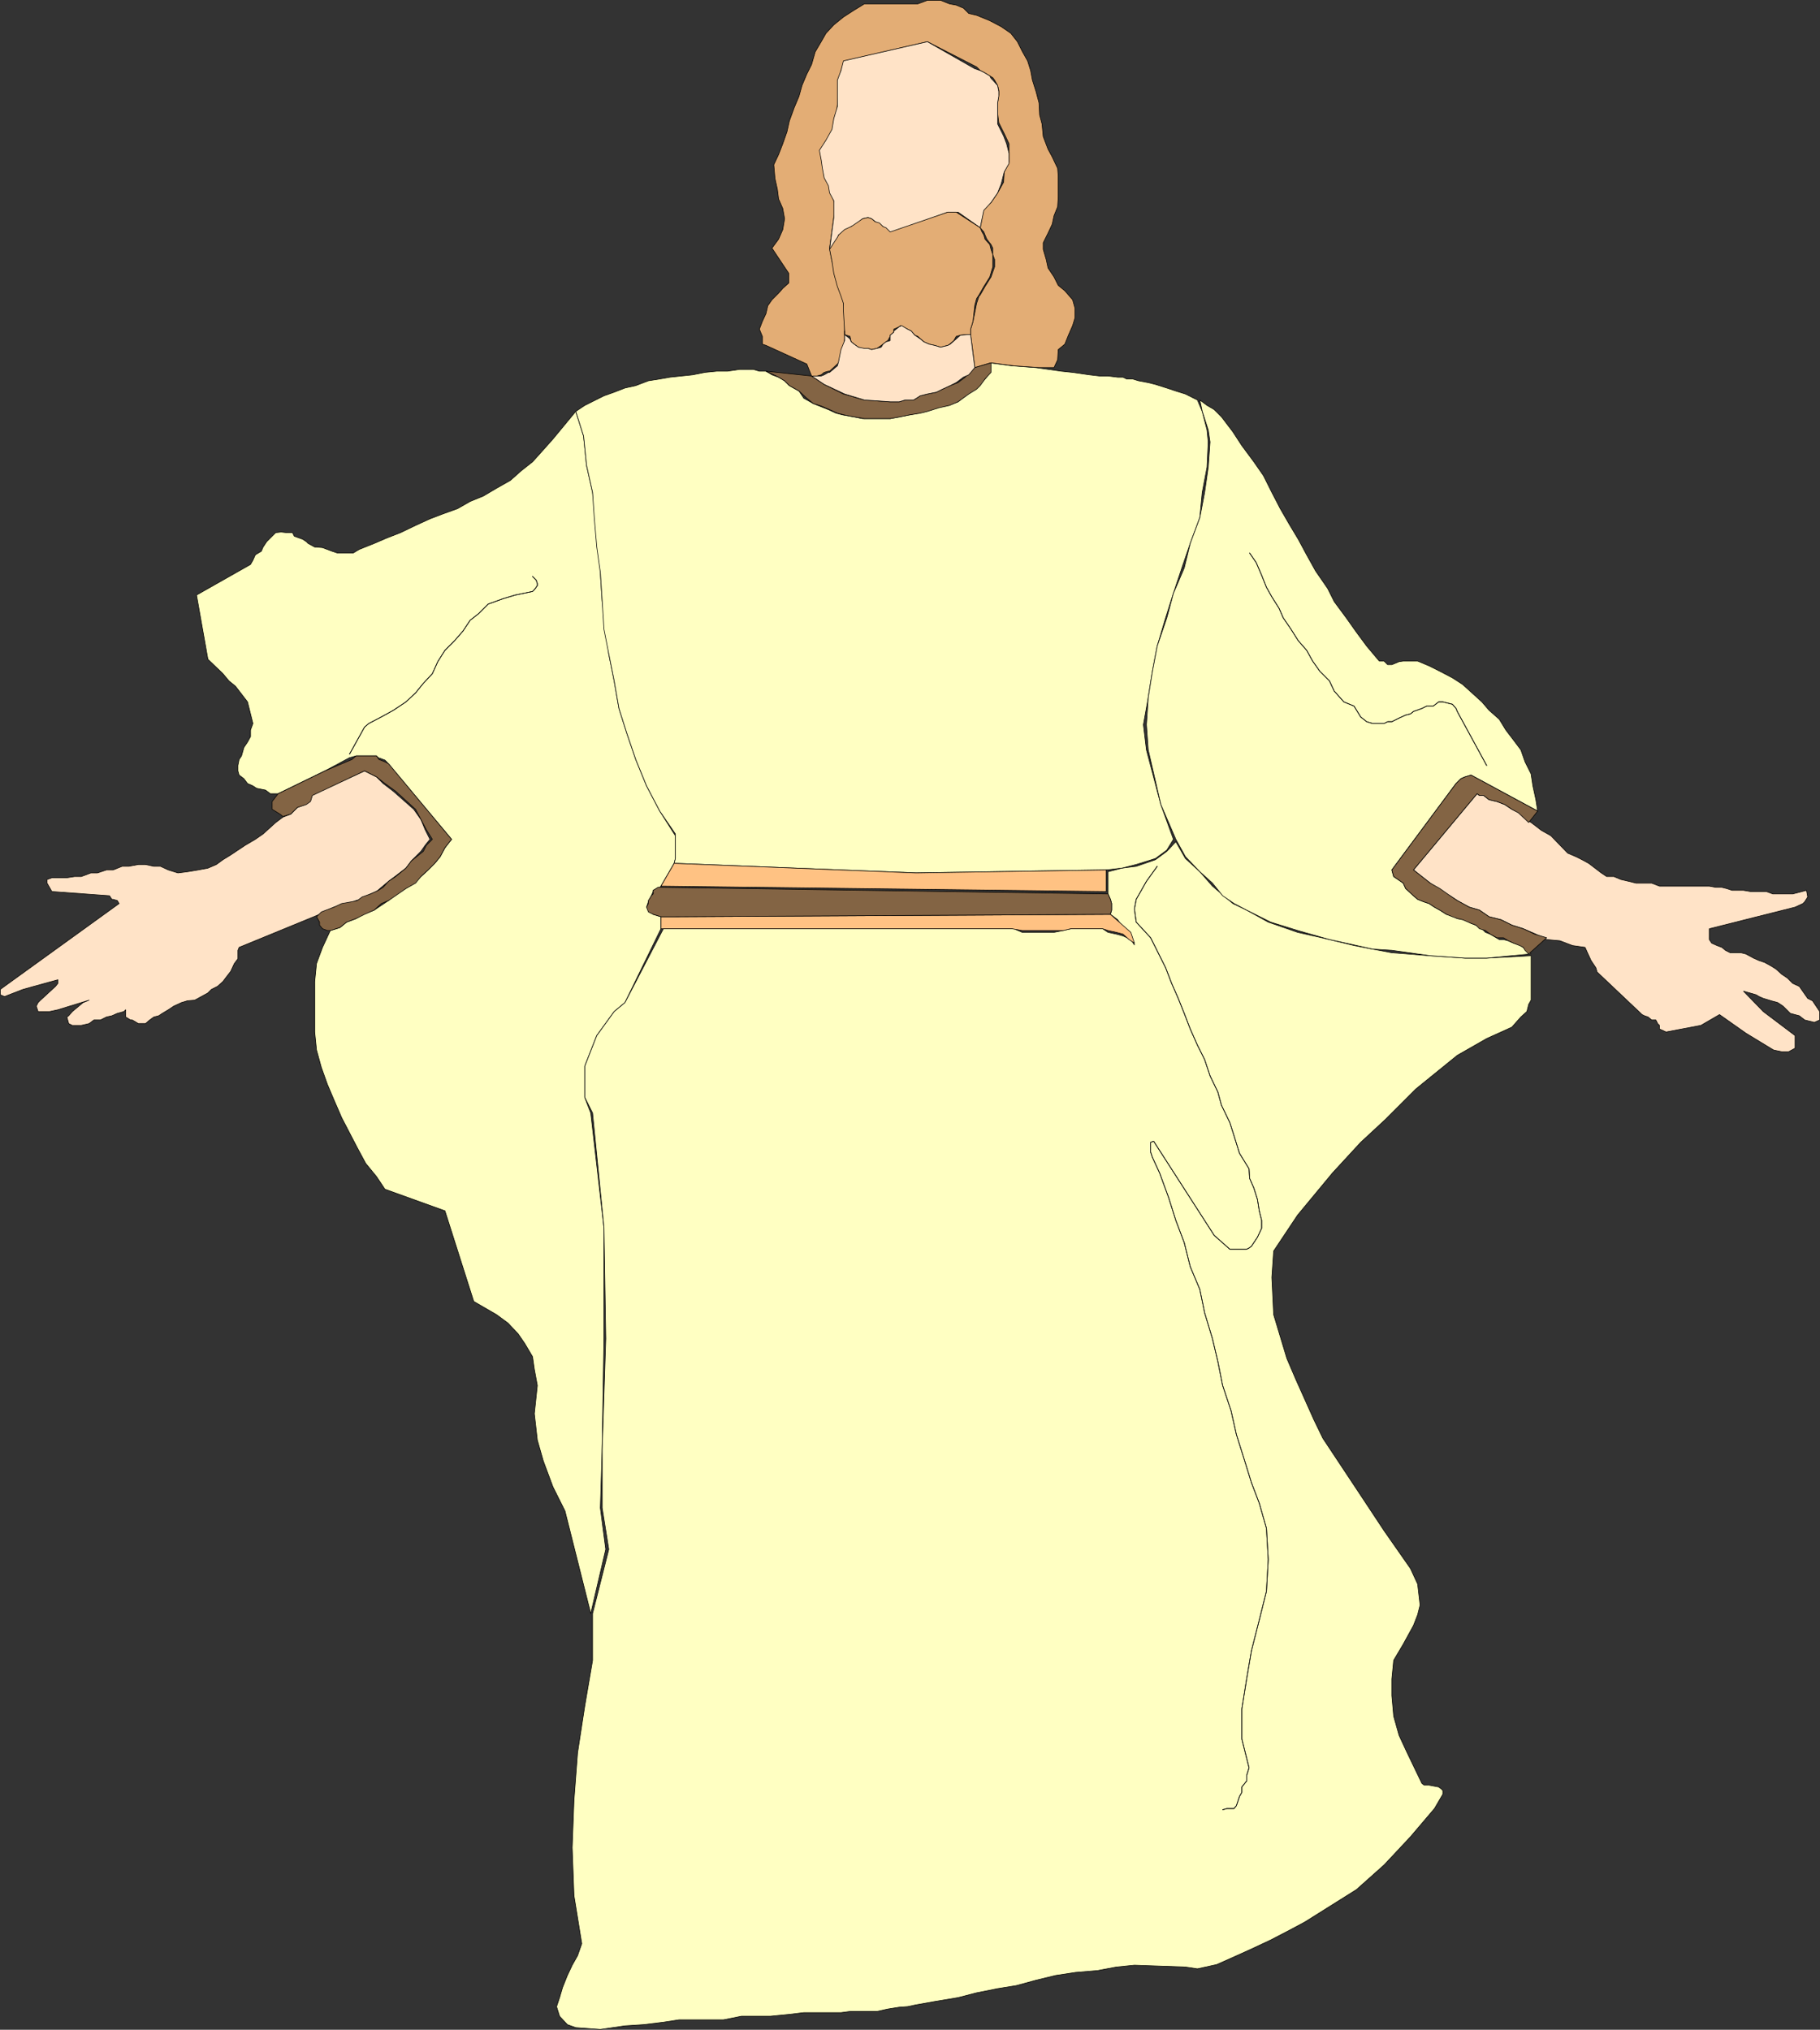
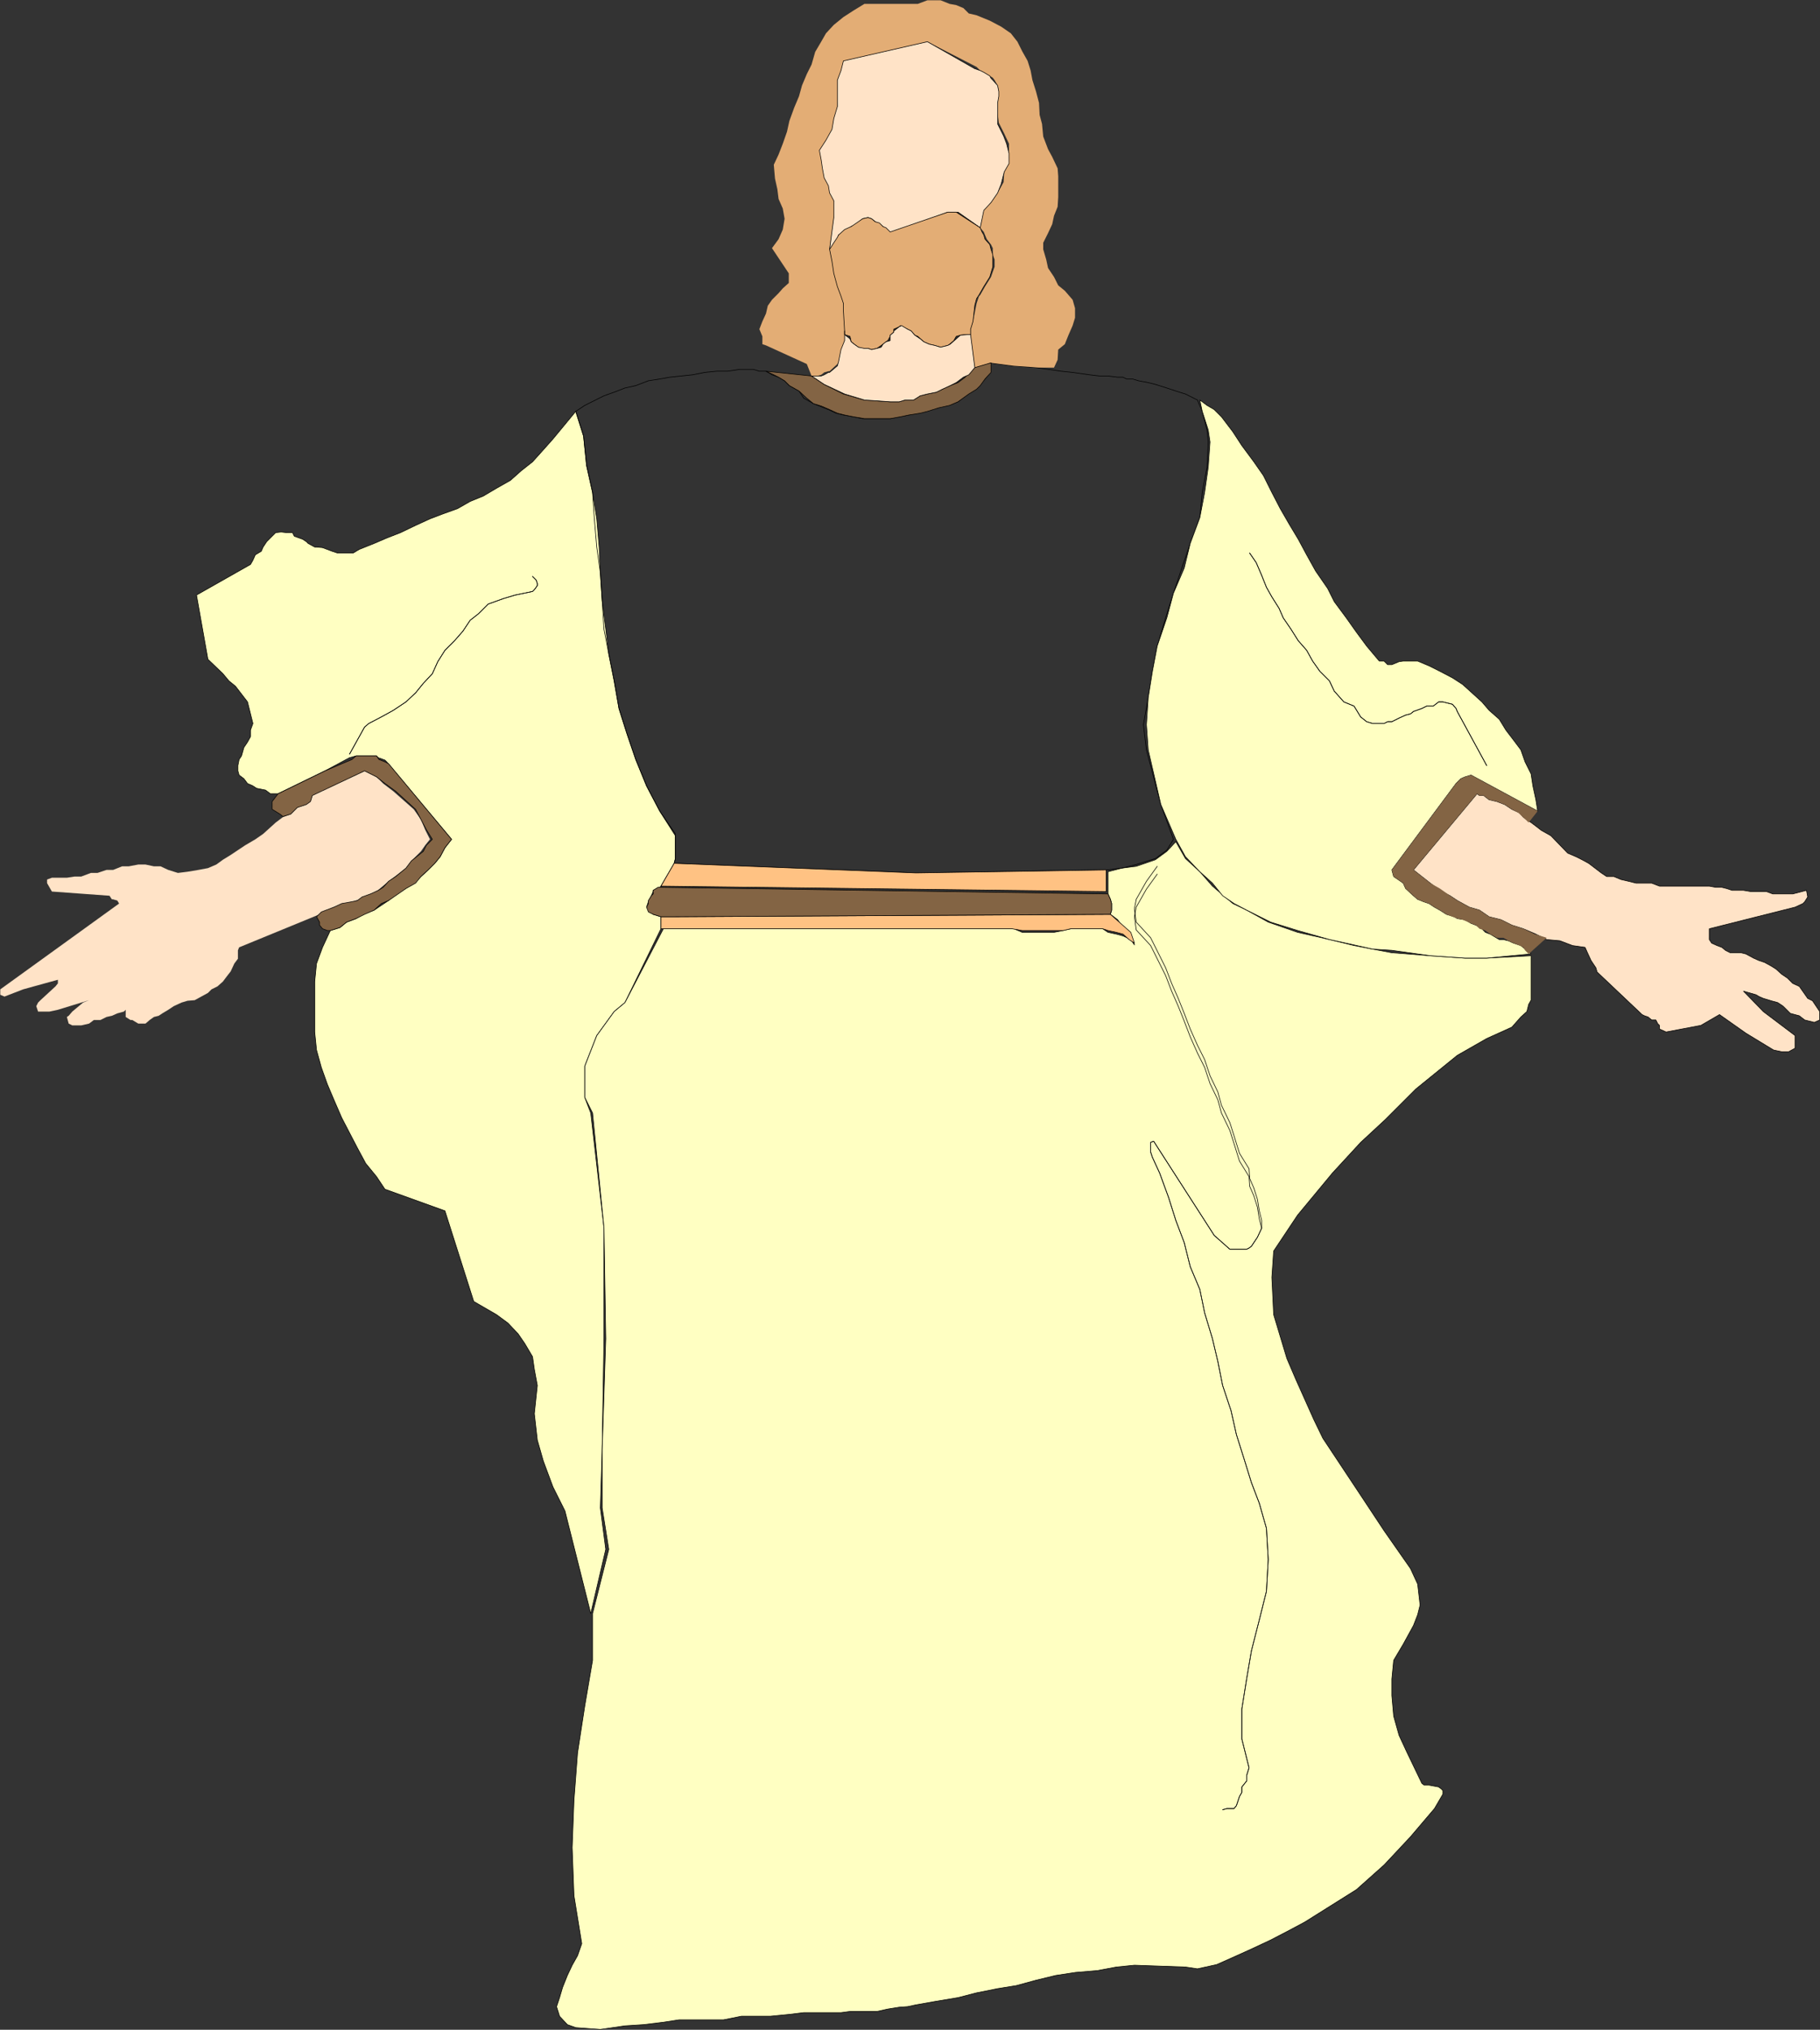
<svg xmlns="http://www.w3.org/2000/svg" xmlns:ns1="http://sodipodi.sourceforge.net/DTD/sodipodi-0.dtd" xmlns:ns2="http://www.inkscape.org/namespaces/inkscape" version="1.0" width="129.681mm" height="144.602mm" id="svg38" ns1:docname="Jesus 06.wmf">
  <rect width="100%" height="100%" fill="#333333" stroke="none" />
  <ns1:namedview id="namedview38" pagecolor="#ffffff" bordercolor="#000000" borderopacity="0.25" ns2:showpageshadow="2" ns2:pageopacity="0.0" ns2:pagecheckerboard="0" ns2:deskcolor="#d1d1d1" ns2:document-units="mm" />
  <defs id="defs1">
    <pattern id="WMFhbasepattern" patternUnits="userSpaceOnUse" width="6" height="6" x="0" y="0" />
  </defs>
  <path style="fill:#ffffc2;fill-opacity:1;fill-rule:evenodd;stroke:none" d="m 181.557,232.46 0.323,-1.293 v -6.141 l -4.202,-6.626 -3.555,-6.787 -2.909,-7.11 -2.424,-7.11 -2.101,-6.626 -1.293,-7.434 -1.454,-7.272 -0.808,-6.626 -0.97,-7.757 -0.485,-7.434 -0.323,-6.949 -0.646,-7.595 -1.131,-7.11 -1.616,-7.272 -0.808,-7.918 -2.101,-6.626 -6.141,7.434 -2.586,2.909 -2.909,3.232 -3.07,2.424 -2.909,2.586 -3.717,2.101 -3.555,2.101 -3.555,1.454 -3.394,1.939 -4.04,1.454 -3.394,1.293 -3.878,1.778 -4.04,1.939 -3.717,1.454 -3.394,1.454 -4.04,1.616 -1.616,0.97 h -4.202 l -1.454,-0.485 -1.293,-0.485 -1.293,-0.485 -1.616,-0.162 h -0.485 l -1.778,-0.97 -0.485,-0.485 -0.97,-0.646 -2.262,-0.808 -0.485,-0.97 h -1.616 l -1.454,-0.162 -1.454,0.162 -2.424,2.424 -0.97,1.454 -0.485,1.131 -1.616,0.97 -0.646,1.454 -0.646,1.131 -14.544,8.242 3.07,17.291 4.04,3.878 1.616,1.939 1.778,1.454 1.616,2.101 1.616,2.101 0.808,3.232 0.646,2.586 -0.646,1.778 v 1.778 l -0.808,1.454 -0.97,1.454 -0.646,2.262 -0.646,0.97 -0.323,1.616 v 1.454 l 0.323,1.131 1.293,0.97 0.97,1.293 1.454,0.646 0.97,0.646 2.424,0.485 1.293,0.97 h 2.101 l 12.605,-6.141 6.626,-3.555 1.778,-0.485 h 5.494 l 0.485,0.485 1.778,0.646 0.485,0.485 17.453,20.846 -1.778,2.262 -1.293,2.424 -1.454,1.778 -1.778,1.778 -3.878,3.555 -2.262,1.454 -2.586,1.454 -1.939,1.778 -1.939,1.293 -1.939,1.293 -3.232,1.131 -1.616,1.131 -2.586,0.97 -1.778,1.454 -2.586,0.808 -2.101,4.525 -1.616,4.363 -0.485,4.848 v 13.574 l 0.485,4.848 1.293,4.686 1.616,4.525 1.778,4.202 2.101,4.848 2.101,4.04 2.101,4.04 2.262,4.202 2.909,3.555 2.262,3.394 16.16,5.818 7.757,24.401 3.07,1.778 3.07,1.778 3.07,2.262 2.747,2.909 1.778,2.586 2.101,3.555 0.485,3.394 0.808,4.363 -0.808,7.595 0.808,7.11 1.616,5.656 2.586,6.949 3.232,6.464 6.949,27.633 4.04,-17.291 -1.454,-11.15 0.485,-15.675 0.485,-29.896 v -29.896 l -3.555,-30.865 -1.616,-4.202 v -8.403 l 3.232,-8.242 4.686,-6.464 2.909,-2.424 9.696,-19.877 v -3.232 l -2.101,-0.646 -0.97,-1.131 -0.808,-0.808 0.485,-1.454 0.323,-0.646 0.485,-0.97 0.485,-1.131 v -0.323 l 1.778,-0.808 0.323,-0.323 z" id="path1" />
  <path style="fill:none;stroke:#000000;stroke-width:0.162px;stroke-linecap:round;stroke-linejoin:round;stroke-miterlimit:4;stroke-dasharray:none;stroke-opacity:1" d="m 181.557,232.46 0.323,-1.293 v -6.141 l -4.202,-6.626 -3.555,-6.787 -2.909,-7.11 -2.424,-7.11 -2.101,-6.626 -1.293,-7.434 -1.454,-7.272 -0.808,-6.626 -0.97,-7.757 -0.485,-7.434 -0.323,-6.949 -0.646,-7.595 -1.131,-7.11 -1.616,-7.272 -0.808,-7.918 -2.101,-6.626 -6.141,7.434 -2.586,2.909 -2.909,3.232 -3.07,2.424 -2.909,2.586 -3.717,2.101 -3.555,2.101 -3.555,1.454 -3.394,1.939 -4.04,1.454 -3.394,1.293 -3.878,1.778 -4.04,1.939 -3.717,1.454 -3.394,1.454 -4.04,1.616 -1.616,0.97 h -4.202 l -1.454,-0.485 -1.293,-0.485 -1.293,-0.485 -1.616,-0.162 h -0.485 l -1.778,-0.97 -0.485,-0.485 -0.97,-0.646 -2.262,-0.808 -0.485,-0.97 h -1.616 l -1.454,-0.162 -1.454,0.162 -2.424,2.424 -0.97,1.454 -0.485,1.131 -1.616,0.97 -0.646,1.454 -0.646,1.131 -14.544,8.242 3.07,17.291 4.04,3.878 1.616,1.939 1.778,1.454 1.616,2.101 1.616,2.101 0.808,3.232 0.646,2.586 -0.646,1.778 v 1.778 l -0.808,1.454 -0.97,1.454 -0.646,2.262 -0.646,0.97 -0.323,1.616 v 1.454 l 0.323,1.131 1.293,0.97 0.97,1.293 1.454,0.646 0.97,0.646 2.424,0.485 1.293,0.97 h 2.101 l 12.605,-6.141 6.626,-3.555 1.778,-0.485 h 5.494 l 0.485,0.485 1.778,0.646 0.485,0.485 17.453,20.846 -1.778,2.262 -1.293,2.424 -1.454,1.778 -1.778,1.778 -3.878,3.555 -2.262,1.454 -2.586,1.454 -1.939,1.778 -1.939,1.293 -1.939,1.293 -3.232,1.131 -1.616,1.131 -2.586,0.97 -1.778,1.454 -2.586,0.808 -2.101,4.525 -1.616,4.363 -0.485,4.848 v 13.574 l 0.485,4.848 1.293,4.686 1.616,4.525 1.778,4.202 2.101,4.848 2.101,4.04 2.101,4.04 2.262,4.202 2.909,3.555 2.262,3.394 16.16,5.818 7.757,24.401 3.07,1.778 3.07,1.778 3.07,2.262 2.747,2.909 1.778,2.586 2.101,3.555 0.485,3.394 0.808,4.363 -0.808,7.595 0.808,7.11 1.616,5.656 2.586,6.949 3.232,6.464 6.949,27.633 4.04,-17.291 -1.454,-11.15 0.485,-15.675 0.485,-29.896 v -29.896 l -3.555,-30.865 -1.616,-4.202 v -8.403 l 3.232,-8.242 4.686,-6.464 2.909,-2.424 9.696,-19.877 v -3.232 l -2.101,-0.646 -0.97,-1.131 -0.808,-0.808 0.485,-1.454 0.323,-0.646 0.485,-0.97 0.485,-1.131 v -0.323 l 1.778,-0.808 0.323,-0.323 3.555,-6.141 v 0" id="path2" />
  <path style="fill:#ffffc2;fill-opacity:1;fill-rule:evenodd;stroke:none" d="m 178.649,250.075 -10.342,19.877 -2.909,2.424 -4.686,6.464 -3.232,8.242 v 8.403 l 2.101,4.202 3.07,30.865 0.485,29.896 -0.97,29.896 v 15.675 l 1.778,11.15 -4.363,17.291 v 12.605 l -2.101,12.282 -1.939,12.605 -0.97,12.766 -0.485,12.766 0.485,12.928 2.101,12.928 -1.131,3.232 -1.454,2.586 -1.293,2.747 -1.293,3.232 -0.808,2.747 -0.808,2.424 0.808,2.586 2.101,2.262 2.262,0.808 6.626,0.485 6.626,-0.97 5.01,-0.323 5.333,-0.646 4.202,-0.646 h 11.958 l 4.848,-0.97 h 7.757 l 5.01,-0.485 4.04,-0.485 h 10.019 l 2.424,-0.323 h 7.272 l 2.909,-0.646 3.07,-0.485 2.262,-0.162 2.262,-0.485 5.494,-0.97 5.818,-0.97 5.01,-1.293 5.656,-1.131 5.01,-0.808 5.333,-1.454 5.333,-1.293 5.333,-0.808 5.818,-0.485 5.171,-0.97 4.848,-0.485 13.736,0.485 3.232,0.485 5.171,-1.131 4.363,-1.939 5.01,-2.262 5.171,-2.424 4.363,-2.262 4.848,-2.586 13.898,-8.726 7.434,-6.626 7.11,-7.595 6.464,-7.595 2.262,-3.878 v -0.97 l -0.485,-0.485 -0.646,-0.485 -2.586,-0.485 h -1.293 l -0.646,-0.485 -4.04,-8.403 -2.101,-4.525 -1.454,-5.171 -0.485,-5.494 v -4.525 l 0.485,-5.01 2.586,-4.363 2.747,-5.01 1.131,-2.909 0.646,-2.586 -0.646,-5.656 -1.939,-4.202 -7.11,-10.181 -6.626,-10.019 -9.858,-14.867 -2.424,-5.01 -4.848,-10.827 -2.424,-5.656 -3.555,-11.797 -0.485,-10.019 0.485,-7.11 6.464,-9.696 9.373,-11.312 7.595,-8.242 6.626,-6.141 8.242,-8.242 11.15,-9.05 7.918,-4.525 6.787,-3.07 2.424,-2.747 1.616,-1.454 0.485,-1.939 0.646,-1.131 v -11.958 l -11.958,0.646 h -5.818 l -9.373,-0.646 -10.342,-0.808 -5.171,-0.97 -5.01,-0.97 -6.626,-1.616 -8.565,-1.939 -7.918,-2.747 -5.818,-3.232 -3.717,-1.778 -5.494,-4.686 -3.394,-3.878 -3.878,-3.555 -2.586,-4.525 -2.424,2.586 -3.07,2.262 -5.171,1.778 -3.878,0.485 -3.717,0.97 v 5.979 l 0.646,1.454 0.323,1.131 v 1.778 l -0.323,1.131 1.939,1.454 1.454,2.101 2.101,1.778 0.97,2.909 -0.97,-1.454 -2.101,-0.97 -1.778,-0.485 -2.262,-0.485 -1.454,-0.97 h -8.565 l -2.101,0.485 -2.424,0.485 h -8.565 l -2.262,-0.97 H 178.649 Z" id="path3" />
  <path style="fill:none;stroke:#000000;stroke-width:0.162px;stroke-linecap:round;stroke-linejoin:round;stroke-miterlimit:4;stroke-dasharray:none;stroke-opacity:1" d="m 178.649,250.075 -10.342,19.877 -2.909,2.424 -4.686,6.464 -3.232,8.242 v 8.403 l 2.101,4.202 3.07,30.865 0.485,29.896 -0.97,29.896 v 15.675 l 1.778,11.15 -4.363,17.291 v 12.605 l -2.101,12.282 -1.939,12.605 -0.97,12.766 -0.485,12.766 0.485,12.928 2.101,12.928 -1.131,3.232 -1.454,2.586 -1.293,2.747 -1.293,3.232 -0.808,2.747 -0.808,2.424 0.808,2.586 2.101,2.262 2.262,0.808 6.626,0.485 6.626,-0.97 5.01,-0.323 5.333,-0.646 4.202,-0.646 h 11.958 l 4.848,-0.97 h 7.757 l 5.01,-0.485 4.04,-0.485 h 10.019 l 2.424,-0.323 h 7.272 l 2.909,-0.646 3.07,-0.485 2.262,-0.162 2.262,-0.485 5.494,-0.97 5.818,-0.97 5.01,-1.293 5.656,-1.131 5.01,-0.808 5.333,-1.454 5.333,-1.293 5.333,-0.808 5.818,-0.485 5.171,-0.97 4.848,-0.485 13.736,0.485 3.232,0.485 5.171,-1.131 4.363,-1.939 5.01,-2.262 5.171,-2.424 4.363,-2.262 4.848,-2.586 13.898,-8.726 7.434,-6.626 7.11,-7.595 6.464,-7.595 2.262,-3.878 v -0.97 l -0.485,-0.485 -0.646,-0.485 -2.586,-0.485 h -1.293 l -0.646,-0.485 -4.04,-8.403 -2.101,-4.525 -1.454,-5.171 -0.485,-5.494 v -4.525 l 0.485,-5.01 2.586,-4.363 2.747,-5.01 1.131,-2.909 0.646,-2.586 -0.646,-5.656 -1.939,-4.202 -7.11,-10.181 -6.626,-10.019 -9.858,-14.867 -2.424,-5.01 -4.848,-10.827 -2.424,-5.656 -3.555,-11.797 -0.485,-10.019 0.485,-7.11 6.464,-9.696 9.373,-11.312 7.595,-8.242 6.626,-6.141 8.242,-8.242 11.15,-9.05 7.918,-4.525 6.787,-3.07 2.424,-2.747 1.616,-1.454 0.485,-1.939 0.646,-1.131 v -11.958 l -11.958,0.646 h -5.818 l -9.373,-0.646 -10.342,-0.808 -5.171,-0.97 -5.01,-0.97 -6.626,-1.616 -8.565,-1.939 -7.918,-2.747 -5.818,-3.232 -3.717,-1.778 -5.494,-4.686 -3.394,-3.878 -3.878,-3.555 -2.586,-4.525 -2.424,2.586 -3.07,2.262 -5.171,1.778 -3.878,0.485 -3.717,0.97 v 5.979 l 0.646,1.454 0.323,1.131 v 1.778 l -0.323,1.131 1.939,1.454 1.454,2.101 2.101,1.778 0.97,2.909 -0.97,-1.454 -2.101,-0.97 -1.778,-0.485 -2.262,-0.485 -1.454,-0.97 h -8.565 l -2.101,0.485 -2.424,0.485 h -8.565 l -2.262,-0.97 H 178.649 v 0" id="path4" />
-   <path style="fill:none;stroke:#000000;stroke-width:0.162px;stroke-linecap:round;stroke-linejoin:round;stroke-miterlimit:4;stroke-dasharray:none;stroke-opacity:1" d="m 329.26,487.302 1.131,-0.323 h 1.939 l 0.646,-0.808 0.323,-0.97 0.485,-1.454 0.646,-1.131 v -1.454 l 1.293,-1.616 v -1.454 l 0.646,-2.101 -1.939,-7.757 v -8.08 l 1.293,-8.08 1.293,-7.595 2.101,-8.242 1.939,-7.757 0.485,-8.565 -0.485,-8.403 -1.939,-6.787 -2.101,-5.494 -2.101,-6.787 -1.939,-6.141 -1.454,-6.464 -2.262,-6.787 -1.293,-6.464 -1.454,-6.141 -2.101,-6.949 -1.293,-6.302 -2.586,-6.141 -1.616,-6.464 -2.262,-5.979 -1.939,-6.141 -2.424,-6.626 -1.939,-4.202 -0.485,-1.454 v -2.586 l 0.808,-0.323 16.322,25.371 4.202,3.717 h 4.525 l 0.646,-0.323 0.646,-0.485 1.616,-2.424 1.131,-2.424 v -2.101 l -0.646,-2.586 -0.485,-3.07 -0.97,-3.07 -1.131,-2.586 -0.162,-2.586 -2.586,-4.202 -1.454,-4.686 -1.131,-3.555 -2.262,-4.686 -0.97,-3.555 -2.101,-4.363 -1.454,-4.363 -1.939,-3.878 -1.939,-4.363 -1.616,-4.202 -1.616,-4.04 -1.778,-4.04 -1.616,-4.202 -4.04,-8.08 -3.878,-4.202 -0.485,-3.555 0.485,-2.586 2.747,-4.848 2.909,-4.04 -2.909,4.04" id="path5" />
+   <path style="fill:none;stroke:#000000;stroke-width:0.162px;stroke-linecap:round;stroke-linejoin:round;stroke-miterlimit:4;stroke-dasharray:none;stroke-opacity:1" d="m 329.26,487.302 1.131,-0.323 h 1.939 l 0.646,-0.808 0.323,-0.97 0.485,-1.454 0.646,-1.131 v -1.454 l 1.293,-1.616 v -1.454 l 0.646,-2.101 -1.939,-7.757 v -8.08 l 1.293,-8.08 1.293,-7.595 2.101,-8.242 1.939,-7.757 0.485,-8.565 -0.485,-8.403 -1.939,-6.787 -2.101,-5.494 -2.101,-6.787 -1.939,-6.141 -1.454,-6.464 -2.262,-6.787 -1.293,-6.464 -1.454,-6.141 -2.101,-6.949 -1.293,-6.302 -2.586,-6.141 -1.616,-6.464 -2.262,-5.979 -1.939,-6.141 -2.424,-6.626 -1.939,-4.202 -0.485,-1.454 v -2.586 l 0.808,-0.323 16.322,25.371 4.202,3.717 h 4.525 l 0.646,-0.323 0.646,-0.485 1.616,-2.424 1.131,-2.424 l -0.646,-2.586 -0.485,-3.07 -0.97,-3.07 -1.131,-2.586 -0.162,-2.586 -2.586,-4.202 -1.454,-4.686 -1.131,-3.555 -2.262,-4.686 -0.97,-3.555 -2.101,-4.363 -1.454,-4.363 -1.939,-3.878 -1.939,-4.363 -1.616,-4.202 -1.616,-4.04 -1.778,-4.04 -1.616,-4.202 -4.04,-8.08 -3.878,-4.202 -0.485,-3.555 0.485,-2.586 2.747,-4.848 2.909,-4.04 -2.909,4.04" id="path5" />
  <path style="fill:none;stroke:#000000;stroke-width:0.162px;stroke-linecap:round;stroke-linejoin:round;stroke-miterlimit:4;stroke-dasharray:none;stroke-opacity:1" d="m 329.26,487.302 1.131,-0.323 h 1.939 l 0.646,-0.808 0.323,-0.97 0.485,-1.454 0.646,-1.131 v -1.454 l 1.293,-1.616 v -1.454 l 0.646,-2.101 -1.939,-7.757 v -8.08 l 1.293,-8.08 1.293,-7.595 2.101,-8.242 1.939,-7.757 0.485,-8.565 -0.485,-8.403 -1.939,-6.787 -2.101,-5.494 -2.101,-6.787 -1.939,-6.141 -1.454,-6.464 -2.262,-6.787 -1.293,-6.464 -1.454,-6.141 -2.101,-6.949 -1.293,-6.302 -2.586,-6.141 -1.616,-6.464 -2.262,-5.979 -1.939,-6.141 -2.424,-6.626 -1.939,-4.202 -0.485,-1.454 v -2.586 l 0.808,-0.323 16.322,25.371 4.202,3.717 h 4.525 l 0.646,-0.323 0.646,-0.485 1.616,-2.424 1.131,-2.424 v -2.101 l -0.646,-2.586 -0.485,-3.07 -0.97,-3.07 -1.131,-2.586 -0.162,-2.586 -2.586,-4.202 -1.454,-4.686 -1.131,-3.555 -2.262,-4.686 -0.97,-3.555 -2.101,-4.363 -1.454,-4.363 -1.939,-3.878 -1.939,-4.363 -1.616,-4.202 -1.616,-4.04 -1.778,-4.04 -1.616,-4.202 -4.04,-8.08 -3.878,-4.202 -0.485,-3.555 0.485,-2.586 2.747,-4.848 2.909,-4.04 -2.909,4.04" id="path6" />
-   <path style="fill:#ffffc2;fill-opacity:1;fill-rule:evenodd;stroke:none" d="m 181.557,232.46 65.125,2.586 51.227,-0.808 4.202,-0.485 3.878,-0.97 5.171,-1.616 3.07,-2.262 1.778,-2.909 -3.394,-9.373 -3.878,-14.706 -0.808,-6.787 1.293,-7.272 1.131,-7.11 1.293,-6.787 2.262,-7.595 2.101,-6.626 2.262,-6.787 2.262,-6.626 2.586,-6.949 0.646,-6.787 1.293,-6.787 0.323,-6.787 -0.323,-3.232 -1.293,-5.01 -1.293,-3.07 -3.232,-1.616 -2.586,-0.808 -2.424,-0.808 -3.07,-0.97 -1.939,-0.485 -2.586,-0.485 -1.616,-0.485 h -1.616 l -0.97,-0.485 h -1.454 l -2.586,-0.323 h -2.262 l -2.747,-0.323 -4.525,-0.646 -3.07,-0.323 -6.787,-0.97 -6.464,-0.485 -5.979,-0.808 v 2.586 l -1.293,1.778 -2.747,2.747 -1.939,1.293 -2.586,2.101 -2.747,0.97 -3.07,0.646 -2.747,0.97 -2.262,0.485 -2.424,0.485 -2.586,0.485 -2.424,0.485 h -7.434 l -2.424,-0.485 -2.747,-0.485 -1.939,-0.485 -2.101,-0.97 -2.424,-0.97 -1.616,-0.646 -2.586,-1.454 -1.293,-1.939 -2.586,-1.454 -1.293,-1.293 -1.616,-0.97 -1.778,-0.646 -1.616,-0.97 h -1.778 l -1.616,-0.485 h -3.717 l -3.232,0.485 h -2.909 l -3.232,0.323 -3.232,0.646 -3.07,0.323 -3.07,0.323 -2.747,0.485 -3.07,0.485 -3.394,1.293 -2.909,0.646 -2.909,1.131 -2.747,0.97 -5.171,2.586 -2.424,1.616 2.101,6.626 0.808,7.918 1.616,7.272 0.485,7.11 0.646,7.595 0.97,6.949 0.485,7.434 0.485,7.757 1.293,6.626 1.454,7.272 1.293,7.434 2.101,6.626 2.424,7.11 2.909,7.11 3.555,6.787 4.202,6.141 v 6.626 z" id="path7" />
  <path style="fill:none;stroke:#000000;stroke-width:0.162px;stroke-linecap:round;stroke-linejoin:round;stroke-miterlimit:4;stroke-dasharray:none;stroke-opacity:1" d="m 181.557,232.46 65.125,2.586 51.227,-0.808 4.202,-0.485 3.878,-0.97 5.171,-1.616 3.07,-2.262 1.778,-2.909 -3.394,-9.373 -3.878,-14.706 -0.808,-6.787 1.293,-7.272 1.131,-7.11 1.293,-6.787 2.262,-7.595 2.101,-6.626 2.262,-6.787 2.262,-6.626 2.586,-6.949 0.646,-6.787 1.293,-6.787 0.323,-6.787 -0.323,-3.232 -1.293,-5.01 -1.293,-3.07 -3.232,-1.616 -2.586,-0.808 -2.424,-0.808 -3.07,-0.97 -1.939,-0.485 -2.586,-0.485 -1.616,-0.485 h -1.616 l -0.97,-0.485 h -1.454 l -2.586,-0.323 h -2.262 l -2.747,-0.323 -4.525,-0.646 -3.07,-0.323 -6.787,-0.97 -6.464,-0.485 -5.979,-0.808 v 2.586 l -1.293,1.778 -2.747,2.747 -1.939,1.293 -2.586,2.101 -2.747,0.97 -3.07,0.646 -2.747,0.97 -2.262,0.485 -2.424,0.485 -2.586,0.485 -2.424,0.485 h -7.434 l -2.424,-0.485 -2.747,-0.485 -1.939,-0.485 -2.101,-0.97 -2.424,-0.97 -1.616,-0.646 -2.586,-1.454 -1.293,-1.939 -2.586,-1.454 -1.293,-1.293 -1.616,-0.97 -1.778,-0.646 -1.616,-0.97 h -1.778 l -1.616,-0.485 h -3.717 l -3.232,0.485 h -2.909 l -3.232,0.323 -3.232,0.646 -3.07,0.323 -3.07,0.323 -2.747,0.485 -3.07,0.485 -3.394,1.293 -2.909,0.646 -2.909,1.131 -2.747,0.97 -5.171,2.586 -2.424,1.616 2.101,6.626 0.808,7.918 1.616,7.272 0.485,7.11 0.646,7.595 0.97,6.949 0.485,7.434 0.485,7.757 1.293,6.626 1.454,7.272 1.293,7.434 2.101,6.626 2.424,7.11 2.909,7.11 3.555,6.787 4.202,6.141 v 6.626 l -0.323,1.293 v 0" id="path8" />
  <path style="fill:#ffffc2;fill-opacity:1;fill-rule:evenodd;stroke:none" d="m 412.322,256.862 -2.747,-2.262 -1.939,-0.646 -1.454,-0.646 -1.293,-0.323 h -1.131 l -2.424,-1.454 -1.293,-0.485 -0.97,-0.97 -1.616,-0.97 -1.293,-0.485 -1.616,-0.97 -2.101,-0.323 -0.808,-0.485 -2.101,-0.646 -1.778,-1.131 -1.454,-0.808 -1.454,-0.97 -1.454,-0.485 -1.616,-0.646 -1.131,-0.97 -2.101,-1.939 -0.646,-1.454 -2.586,-1.778 -0.485,-1.778 17.291,-23.27 1.293,-1.293 1.131,-0.485 1.616,-0.485 17.938,9.696 -0.485,-3.07 -0.808,-3.717 -0.485,-3.232 -1.616,-3.232 -1.131,-3.232 -1.939,-2.586 -2.101,-2.747 -1.778,-2.909 -2.747,-2.424 -1.939,-2.262 -5.171,-4.686 -2.747,-1.778 -3.394,-1.778 -2.909,-1.454 -3.07,-1.293 h -3.878 l -1.131,0.162 -1.939,0.808 h -1.131 l -0.97,-0.97 h -1.293 l -3.394,-4.04 -2.747,-3.717 -2.747,-3.878 -3.232,-4.363 -1.778,-3.555 -3.232,-4.686 -2.424,-4.363 -2.262,-4.202 -2.424,-4.04 -2.424,-4.202 -2.262,-4.363 -2.262,-4.525 -2.586,-3.717 -3.232,-4.363 -2.424,-3.717 -3.07,-4.04 -1.939,-1.939 -1.939,-1.131 -1.939,-1.454 0.646,3.07 1.616,5.01 0.485,3.232 -0.485,6.787 -0.97,6.787 -1.293,6.787 -2.586,6.949 -1.616,6.626 -2.909,6.787 -1.778,6.626 -2.586,7.595 -1.293,6.787 -1.131,7.11 -0.485,7.272 0.485,6.787 3.394,14.706 4.04,9.373 2.586,4.686 3.878,4.04 3.394,3.07 2.747,3.394 3.07,2.101 3.394,1.778 6.464,3.232 7.272,2.262 8.565,2.424 6.626,1.454 5.01,1.131 5.171,0.323 10.342,1.454 9.373,0.646 h 5.818 l 11.958,-1.131 z" id="path9" />
  <path style="fill:none;stroke:#000000;stroke-width:0.162px;stroke-linecap:round;stroke-linejoin:round;stroke-miterlimit:4;stroke-dasharray:none;stroke-opacity:1" d="m 412.322,256.862 -2.747,-2.262 -1.939,-0.646 -1.454,-0.646 -1.293,-0.323 h -1.131 l -2.424,-1.454 -1.293,-0.485 -0.97,-0.97 -1.616,-0.97 -1.293,-0.485 -1.616,-0.97 -2.101,-0.323 -0.808,-0.485 -2.101,-0.646 -1.778,-1.131 -1.454,-0.808 -1.454,-0.97 -1.454,-0.485 -1.616,-0.646 -1.131,-0.97 -2.101,-1.939 -0.646,-1.454 -2.586,-1.778 -0.485,-1.778 17.291,-23.27 1.293,-1.293 1.131,-0.485 1.616,-0.485 17.938,9.696 -0.485,-3.07 -0.808,-3.717 -0.485,-3.232 -1.616,-3.232 -1.131,-3.232 -1.939,-2.586 -2.101,-2.747 -1.778,-2.909 -2.747,-2.424 -1.939,-2.262 -5.171,-4.686 -2.747,-1.778 -3.394,-1.778 -2.909,-1.454 -3.07,-1.293 h -3.878 l -1.131,0.162 -1.939,0.808 h -1.131 l -0.97,-0.97 h -1.293 l -3.394,-4.04 -2.747,-3.717 -2.747,-3.878 -3.232,-4.363 -1.778,-3.555 -3.232,-4.686 -2.424,-4.363 -2.262,-4.202 -2.424,-4.04 -2.424,-4.202 -2.262,-4.363 -2.262,-4.525 -2.586,-3.717 -3.232,-4.363 -2.424,-3.717 -3.07,-4.04 -1.939,-1.939 -1.939,-1.131 -1.939,-1.454 0.646,3.07 1.616,5.01 0.485,3.232 -0.485,6.787 -0.97,6.787 -1.293,6.787 -2.586,6.949 -1.616,6.626 -2.909,6.787 -1.778,6.626 -2.586,7.595 -1.293,6.787 -1.131,7.11 -0.485,7.272 0.485,6.787 3.394,14.706 4.04,9.373 2.586,4.686 3.878,4.04 3.394,3.07 2.747,3.394 3.07,2.101 3.394,1.778 6.464,3.232 7.272,2.262 8.565,2.424 6.626,1.454 5.01,1.131 5.171,0.323 10.342,1.454 9.373,0.646 h 5.818 l 11.958,-1.131 v 0" id="path10" />
  <path style="fill:#ffc283;fill-opacity:1;fill-rule:evenodd;stroke:none" d="m 178.002,250.075 h 94.536 l 2.747,0.485 h 10.989 l 2.101,-0.485 h 8.565 l 1.454,0.485 2.262,0.485 1.778,0.485 1.616,1.454 1.454,0.97 -0.97,-2.909 -5.494,-4.848 -117.483,0.646 h -3.555 v 3.232 z" id="path11" />
  <path style="fill:none;stroke:#000000;stroke-width:0.162px;stroke-linecap:round;stroke-linejoin:round;stroke-miterlimit:4;stroke-dasharray:none;stroke-opacity:1" d="m 178.002,250.075 h 94.536 l 2.747,0.485 h 10.989 l 2.101,-0.485 h 8.565 l 1.454,0.485 2.262,0.485 1.778,0.485 1.616,1.454 1.454,0.97 -0.97,-2.909 -5.494,-4.848 -117.483,0.646 h -3.555 v 3.232 0" id="path12" />
  <path style="fill:#836444;fill-opacity:1;fill-rule:evenodd;stroke:none" d="m 299.04,246.035 0.323,-0.97 v -1.778 l -0.323,-1.131 -0.646,-1.454 -120.392,-1.778 h -0.808 l -1.293,0.808 v 0.97 l -0.485,0.485 -0.808,1.293 v 0.808 l -0.485,0.97 0.485,1.293 1.293,0.646 2.101,0.646 h 3.555 l 117.483,-0.646 v 0 z" id="path13" />
  <path style="fill:none;stroke:#000000;stroke-width:0.162px;stroke-linecap:round;stroke-linejoin:round;stroke-miterlimit:4;stroke-dasharray:none;stroke-opacity:1" d="m 299.04,246.035 0.323,-0.97 v -1.778 l -0.323,-1.131 -0.646,-1.454 -120.392,-1.778 h -0.808 l -1.293,0.808 v 0.97 l -0.485,0.485 -0.808,1.293 v 0.808 l -0.485,0.97 0.485,1.293 1.293,0.646 2.101,0.646 h 3.555 l 117.483,-0.646 v 0" id="path14" />
  <path style="fill:#ffc283;fill-opacity:1;fill-rule:evenodd;stroke:none" d="m 181.557,232.46 -3.555,6.141 119.907,1.454 v -5.818 l -51.227,0.808 z" id="path15" />
  <path style="fill:none;stroke:#000000;stroke-width:0.162px;stroke-linecap:round;stroke-linejoin:round;stroke-miterlimit:4;stroke-dasharray:none;stroke-opacity:1" d="m 181.557,232.46 -3.555,6.141 119.907,1.454 v -5.818 l -51.227,0.808 -65.125,-2.586 v 0" id="path16" />
  <path style="fill:#ffe3c7;fill-opacity:1;fill-rule:evenodd;stroke:none" d="m 78.295,219.209 -2.101,0.808 -1.939,1.454 -3.394,3.07 -2.101,1.454 -2.747,1.616 -1.939,1.293 -1.939,1.293 -2.101,1.293 -1.778,1.293 -2.262,0.97 -2.586,0.485 -2.909,0.485 -2.586,0.323 -2.586,-0.808 -2.101,-0.97 h -1.778 l -2.262,-0.485 h -1.939 l -2.586,0.485 h -1.778 l -2.424,0.97 h -1.778 l -2.424,0.808 h -1.778 l -2.586,0.97 h -1.778 l -2.101,0.323 h -4.04 l -1.293,0.485 v 0.97 l 0.646,1.131 0.646,1.131 15.514,1.131 0.646,0.97 h 0.323 l 1.131,0.323 0.485,0.808 -31.997,23.109 v 1.454 l 1.131,0.485 5.01,-1.939 2.909,-0.808 6.464,-1.778 v 0.97 l -0.646,0.808 -4.04,3.717 -0.646,0.646 -0.485,0.97 0.485,1.454 h 3.07 l 2.262,-0.485 8.403,-2.586 -1.616,0.646 -2.909,2.424 -0.97,1.131 -0.485,0.323 0.485,1.778 0.97,0.485 h 2.424 l 2.101,-0.485 1.293,-0.97 h 1.778 l 1.616,-0.808 1.454,-0.323 1.454,-0.646 1.778,-0.485 0.485,-0.485 v 1.939 l 1.293,0.808 h 0.485 l 1.616,0.97 h 1.939 l 1.131,-0.97 1.131,-0.808 1.293,-0.323 0.97,-0.646 1.616,-0.97 1.454,-0.97 2.101,-0.97 1.616,-0.485 1.939,-0.162 1.778,-0.97 1.778,-0.97 0.97,-0.97 1.616,-0.808 1.454,-1.293 0.97,-1.293 1.131,-1.454 0.97,-2.101 0.97,-1.293 v -2.262 l 0.323,-0.808 21.654,-8.888 3.878,-1.939 2.101,-0.485 2.101,-0.485 1.778,-0.808 1.293,-0.323 2.586,-1.454 1.616,-0.646 1.293,-1.131 1.939,-1.616 1.293,-0.97 3.394,-2.586 1.454,-1.939 1.131,-1.131 1.454,-1.454 1.131,-1.616 1.293,-1.616 -1.293,-2.586 -1.131,-2.747 -1.939,-2.747 -5.494,-4.848 -2.747,-2.101 -1.778,-1.778 -3.232,-1.616 -14.544,6.626 -0.646,1.616 -0.97,0.808 -1.939,0.808 z" id="path17" />
-   <path style="fill:none;stroke:#000000;stroke-width:0.162px;stroke-linecap:round;stroke-linejoin:round;stroke-miterlimit:4;stroke-dasharray:none;stroke-opacity:1" d="m 78.295,219.209 -2.101,0.808 -1.939,1.454 -3.394,3.07 -2.101,1.454 -2.747,1.616 -1.939,1.293 -1.939,1.293 -2.101,1.293 -1.778,1.293 -2.262,0.97 -2.586,0.485 -2.909,0.485 -2.586,0.323 -2.586,-0.808 -2.101,-0.97 h -1.778 l -2.262,-0.485 h -1.939 l -2.586,0.485 h -1.778 l -2.424,0.97 h -1.778 l -2.424,0.808 h -1.778 l -2.586,0.97 h -1.778 l -2.101,0.323 h -4.04 l -1.293,0.485 v 0.97 l 0.646,1.131 0.646,1.131 15.514,1.131 0.646,0.97 h 0.323 l 1.131,0.323 0.485,0.808 -31.997,23.109 v 1.454 l 1.131,0.485 5.01,-1.939 2.909,-0.808 6.464,-1.778 v 0.97 l -0.646,0.808 -4.04,3.717 -0.646,0.646 -0.485,0.97 0.485,1.454 h 3.07 l 2.262,-0.485 8.403,-2.586 -1.616,0.646 -2.909,2.424 -0.97,1.131 -0.485,0.323 0.485,1.778 0.97,0.485 h 2.424 l 2.101,-0.485 1.293,-0.97 h 1.778 l 1.616,-0.808 1.454,-0.323 1.454,-0.646 1.778,-0.485 0.485,-0.485 v 1.939 l 1.293,0.808 h 0.485 l 1.616,0.97 h 1.939 l 1.131,-0.97 1.131,-0.808 1.293,-0.323 0.97,-0.646 1.616,-0.97 1.454,-0.97 2.101,-0.97 1.616,-0.485 1.939,-0.162 1.778,-0.97 1.778,-0.97 0.97,-0.97 1.616,-0.808 1.454,-1.293 0.97,-1.293 1.131,-1.454 0.97,-2.101 0.97,-1.293 v -2.262 l 0.323,-0.808 21.654,-8.888 3.878,-1.939 2.101,-0.485 2.101,-0.485 1.778,-0.808 1.293,-0.323 2.586,-1.454 1.616,-0.646 1.293,-1.131 1.939,-1.616 1.293,-0.97 3.394,-2.586 1.454,-1.939 1.131,-1.131 1.454,-1.454 1.131,-1.616 1.293,-1.616 -1.293,-2.586 -1.131,-2.747 -1.939,-2.747 -5.494,-4.848 -2.747,-2.101 -1.778,-1.778 -3.232,-1.616 -14.544,6.626 -0.646,1.616 -0.97,0.808 -1.939,0.808 -1.778,1.778 v 0" id="path18" />
  <path style="fill:#e3ad75;fill-opacity:1;fill-rule:evenodd;stroke:none" d="m 279.81,98.979 h 4.04 l 0.97,-2.101 0.162,-2.747 1.778,-1.454 0.97,-2.424 1.131,-2.586 0.646,-2.101 v -2.586 l -0.646,-2.262 -2.101,-2.424 -1.778,-1.454 -1.131,-2.262 -1.616,-2.424 -0.485,-2.262 -0.808,-2.747 v -1.778 l 1.293,-2.586 1.131,-2.424 0.485,-2.262 0.97,-2.424 0.162,-2.586 v -5.656 l -0.162,-2.101 -1.454,-3.07 -1.131,-2.101 -1.293,-3.394 -0.323,-3.394 -0.646,-2.424 -0.162,-3.232 -0.808,-3.07 -0.97,-3.07 -0.485,-2.586 -0.808,-2.586 -1.454,-2.586 -1.293,-2.586 -1.778,-2.262 -2.586,-1.778 -3.07,-1.616 -3.555,-1.454 -2.101,-0.485 -1.454,-1.454 -1.939,-0.808 -1.778,-0.323 -2.424,-0.97 h -3.555 l -2.586,0.97 h -14.382 l -2.909,1.778 -2.747,1.778 -2.586,2.101 -2.101,2.262 -1.293,2.262 -1.616,2.747 -0.97,3.394 -1.293,2.586 -1.293,3.07 -0.808,2.909 -1.293,3.07 -1.293,3.555 -0.646,2.909 -1.131,3.232 -1.131,2.909 -1.293,2.747 0.323,3.717 0.646,2.909 0.323,2.586 1.131,2.586 0.485,2.747 -0.485,2.909 -1.131,2.586 -1.778,2.424 4.525,6.787 v 2.586 l -1.616,1.454 -1.131,1.293 -1.778,1.778 -1.131,1.616 -0.485,2.101 -0.97,2.101 -0.808,2.101 0.808,1.939 v 2.101 l 0.97,0.323 10.989,5.01 1.293,3.232 h 1.454 l 1.131,-0.323 0.808,-0.646 1.131,-0.323 h 0.323 l 2.101,-1.939 0.97,-1.131 0.646,-2.747 0.323,-2.909 v -7.595 l -0.323,-1.939 v -1.939 l -1.293,-2.909 -0.646,-3.232 -1.131,-3.232 -0.646,-3.555 1.131,-8.242 0.646,-2.424 -0.646,-2.101 -0.485,-2.101 -0.646,-1.939 -1.454,-2.586 v -2.586 l -0.808,-2.101 v -2.262 l 1.939,-2.747 1.454,-2.909 0.646,-3.555 0.323,-2.909 0.323,-2.909 v -3.878 l 0.646,-2.586 0.97,-2.586 22.301,-5.171 13.251,6.787 0.97,0.97 0.97,0.485 1.616,0.97 0.808,0.485 0.485,0.646 0.808,1.454 0.323,1.293 v 1.131 l -0.323,2.262 v 2.747 l 0.323,2.586 1.454,2.909 1.293,2.747 v 5.01 l -1.293,2.586 -0.162,2.747 -1.616,2.909 -1.778,2.586 -1.939,1.616 -0.97,5.171 0.97,1.131 0.323,0.808 0.485,1.131 1.131,1.454 0.485,0.97 v 1.778 l 0.485,1.293 v 1.939 l -0.97,2.747 -1.616,2.586 -1.293,2.262 -0.323,0.323 -0.646,1.939 -0.97,4.848 -0.646,2.101 v 1.454 l 1.131,8.888 4.363,-1.293 6.141,0.808 6.787,0.485 z" id="path19" />
-   <path style="fill:none;stroke:#000000;stroke-width:0.162px;stroke-linecap:round;stroke-linejoin:round;stroke-miterlimit:4;stroke-dasharray:none;stroke-opacity:1" d="m 279.81,98.979 h 4.04 l 0.97,-2.101 0.162,-2.747 1.778,-1.454 0.97,-2.424 1.131,-2.586 0.646,-2.101 v -2.586 l -0.646,-2.262 -2.101,-2.424 -1.778,-1.454 -1.131,-2.262 -1.616,-2.424 -0.485,-2.262 -0.808,-2.747 v -1.778 l 1.293,-2.586 1.131,-2.424 0.485,-2.262 0.97,-2.424 0.162,-2.586 v -5.656 l -0.162,-2.101 -1.454,-3.07 -1.131,-2.101 -1.293,-3.394 -0.323,-3.394 -0.646,-2.424 -0.162,-3.232 -0.808,-3.07 -0.97,-3.07 -0.485,-2.586 -0.808,-2.586 -1.454,-2.586 -1.293,-2.586 -1.778,-2.262 -2.586,-1.778 -3.07,-1.616 -3.555,-1.454 -2.101,-0.485 -1.454,-1.454 -1.939,-0.808 -1.778,-0.323 -2.424,-0.97 h -3.555 l -2.586,0.97 h -14.382 l -2.909,1.778 -2.747,1.778 -2.586,2.101 -2.101,2.262 -1.293,2.262 -1.616,2.747 -0.97,3.394 -1.293,2.586 -1.293,3.07 -0.808,2.909 -1.293,3.07 -1.293,3.555 -0.646,2.909 -1.131,3.232 -1.131,2.909 -1.293,2.747 0.323,3.717 0.646,2.909 0.323,2.586 1.131,2.586 0.485,2.747 -0.485,2.909 -1.131,2.586 -1.778,2.424 4.525,6.787 v 2.586 l -1.616,1.454 -1.131,1.293 -1.778,1.778 -1.131,1.616 -0.485,2.101 -0.97,2.101 -0.808,2.101 0.808,1.939 v 2.101 l 0.97,0.323 10.989,5.01 1.293,3.232 h 1.454 l 1.131,-0.323 0.808,-0.646 1.131,-0.323 h 0.323 l 2.101,-1.939 0.97,-1.131 0.646,-2.747 0.323,-2.909 v -7.595 l -0.323,-1.939 v -1.939 l -1.293,-2.909 -0.646,-3.232 -1.131,-3.232 -0.646,-3.555 1.131,-8.242 0.646,-2.424 -0.646,-2.101 -0.485,-2.101 -0.646,-1.939 -1.454,-2.586 v -2.586 l -0.808,-2.101 v -2.262 l 1.939,-2.747 1.454,-2.909 0.646,-3.555 0.323,-2.909 0.323,-2.909 v -3.878 l 0.646,-2.586 0.97,-2.586 22.301,-5.171 13.251,6.787 0.97,0.97 0.97,0.485 1.616,0.97 0.808,0.485 0.485,0.646 0.808,1.454 0.323,1.293 v 1.131 l -0.323,2.262 v 2.747 l 0.323,2.586 1.454,2.909 1.293,2.747 v 5.01 l -1.293,2.586 -0.162,2.747 -1.616,2.909 -1.778,2.586 -1.939,1.616 -0.97,5.171 0.97,1.131 0.323,0.808 0.485,1.131 1.131,1.454 0.485,0.97 v 1.778 l 0.485,1.293 v 1.939 l -0.97,2.747 -1.616,2.586 -1.293,2.262 -0.323,0.323 -0.646,1.939 -0.97,4.848 -0.646,2.101 v 1.454 l 1.131,8.888 4.363,-1.293 6.141,0.808 6.787,0.485 v 0" id="path20" />
  <path style="fill:#ffe3c7;fill-opacity:1;fill-rule:evenodd;stroke:none" d="m 412.322,221.472 -2.101,-1.454 -0.97,-1.131 -2.101,-0.97 -1.939,-1.293 -2.101,-0.808 -2.101,-0.485 -1.454,-1.131 h -1.131 l -0.646,-0.485 -17.13,20.523 2.262,1.778 2.262,1.778 2.586,1.939 2.747,1.454 1.939,1.293 3.232,1.778 2.747,0.808 2.586,1.778 3.232,0.808 2.909,1.454 3.07,0.97 3.394,1.454 2.909,1.454 3.555,0.323 3.394,1.293 3.394,0.485 0.646,1.454 0.97,2.101 1.293,1.939 0.323,1.131 12.12,11.474 0.646,0.323 0.97,0.323 0.97,0.808 h 1.131 l 0.485,0.97 0.485,0.485 v 0.97 l 1.778,0.808 9.373,-1.778 5.01,-2.909 7.11,5.01 7.434,4.525 2.262,0.485 h 1.778 l 1.778,-0.97 v -3.394 l -8.565,-6.464 -5.333,-5.494 3.394,0.97 0.808,0.485 1.131,0.485 2.101,0.646 1.778,0.485 1.454,0.97 1.939,1.939 2.424,0.646 1.454,1.131 2.586,0.646 1.454,-0.646 v -2.262 l -0.97,-1.454 -0.97,-1.454 -1.293,-0.646 -2.262,-3.232 -1.778,-0.808 -1.454,-1.454 -1.454,-0.97 -1.616,-1.454 -1.293,-0.808 -1.778,-0.97 -1.454,-0.485 -1.454,-0.646 -2.101,-1.131 -1.293,-0.323 h -2.909 l -1.293,-0.646 -0.97,-0.808 -1.293,-0.485 -1.454,-0.646 -0.646,-0.97 v -2.909 l 23.109,-5.818 2.101,-0.97 0.485,-0.485 0.808,-1.293 -0.323,-1.778 -3.717,0.97 h -5.333 l -1.778,-0.646 h -4.202 l -1.939,-0.323 h -3.07 l -1.454,-0.485 -1.293,-0.323 h -1.616 l -1.778,-0.323 h -13.413 l -2.101,-0.808 h -4.202 l -1.939,-0.485 -2.101,-0.485 -1.939,-0.808 h -1.939 l -1.454,-0.97 -3.394,-2.586 -1.778,-0.97 -1.616,-0.808 -2.262,-0.97 -4.525,-4.686 -2.586,-1.454 -1.454,-1.131 -1.293,-0.97 z" id="path21" />
  <path style="fill:none;stroke:#000000;stroke-width:0.162px;stroke-linecap:round;stroke-linejoin:round;stroke-miterlimit:4;stroke-dasharray:none;stroke-opacity:1" d="m 412.322,221.472 -2.101,-1.454 -0.97,-1.131 -2.101,-0.97 -1.939,-1.293 -2.101,-0.808 -2.101,-0.485 -1.454,-1.131 h -1.131 l -0.646,-0.485 -17.13,20.523 2.262,1.778 2.262,1.778 2.586,1.939 2.747,1.454 1.939,1.293 3.232,1.778 2.747,0.808 2.586,1.778 3.232,0.808 2.909,1.454 3.07,0.97 3.394,1.454 2.909,1.454 3.555,0.323 3.394,1.293 3.394,0.485 0.646,1.454 0.97,2.101 1.293,1.939 0.323,1.131 12.12,11.474 0.646,0.323 0.97,0.323 0.97,0.808 h 1.131 l 0.485,0.97 0.485,0.485 v 0.97 l 1.778,0.808 9.373,-1.778 5.01,-2.909 7.11,5.01 7.434,4.525 2.262,0.485 h 1.778 l 1.778,-0.97 v -3.394 l -8.565,-6.464 -5.333,-5.494 3.394,0.97 0.808,0.485 1.131,0.485 2.101,0.646 1.778,0.485 1.454,0.97 1.939,1.939 2.424,0.646 1.454,1.131 2.586,0.646 1.454,-0.646 v -2.262 l -0.97,-1.454 -0.97,-1.454 -1.293,-0.646 -2.262,-3.232 -1.778,-0.808 -1.454,-1.454 -1.454,-0.97 -1.616,-1.454 -1.293,-0.808 -1.778,-0.97 -1.454,-0.485 -1.454,-0.646 -2.101,-1.131 -1.293,-0.323 h -2.909 l -1.293,-0.646 -0.97,-0.808 -1.293,-0.485 -1.454,-0.646 -0.646,-0.97 v -2.909 l 23.109,-5.818 2.101,-0.97 0.485,-0.485 0.808,-1.293 -0.323,-1.778 -3.717,0.97 h -5.333 l -1.778,-0.646 h -4.202 l -1.939,-0.323 h -3.07 l -1.454,-0.485 -1.293,-0.323 h -1.616 l -1.778,-0.323 h -13.413 l -2.101,-0.808 h -4.202 l -1.939,-0.485 -2.101,-0.485 -1.939,-0.808 h -1.939 l -1.454,-0.97 -3.394,-2.586 -1.778,-0.97 -1.616,-0.808 -2.262,-0.97 -4.525,-4.686 -2.586,-1.454 -1.454,-1.131 -1.293,-0.97 v 0" id="path22" />
  <path style="fill:none;stroke:#000000;stroke-width:0.162px;stroke-linecap:round;stroke-linejoin:round;stroke-miterlimit:4;stroke-dasharray:none;stroke-opacity:1" d="m 400.364,206.12 -7.918,-14.544 -0.323,-0.808 -0.97,-1.131 -2.586,-0.646 h -1.131 l -1.454,1.131 h -1.778 l -1.293,0.646 -2.262,0.808 -0.808,0.646 -1.293,0.323 -1.778,0.808 -1.939,0.97 h -1.131 l -0.97,0.485 h -3.07 l -1.616,-0.485 -1.616,-1.293 -1.778,-2.909 -2.747,-1.131 -2.586,-2.909 -1.293,-2.747 -2.586,-2.586 -1.939,-2.747 -1.616,-2.909 -2.262,-2.586 -1.939,-3.07 -2.101,-3.07 -1.131,-2.586 -1.939,-3.07 -1.454,-2.586 -1.293,-3.232 -1.454,-3.394 -1.778,-2.586 1.778,2.586" id="path23" />
  <path style="fill:none;stroke:#000000;stroke-width:0.162px;stroke-linecap:round;stroke-linejoin:round;stroke-miterlimit:4;stroke-dasharray:none;stroke-opacity:1" d="m 400.364,206.12 -7.918,-14.544 -0.323,-0.808 -0.97,-1.131 -2.586,-0.646 h -1.131 l -1.454,1.131 h -1.778 l -1.293,0.646 -2.262,0.808 -0.808,0.646 -1.293,0.323 -1.778,0.808 -1.939,0.97 h -1.131 l -0.97,0.485 h -3.07 l -1.616,-0.485 -1.616,-1.293 -1.778,-2.909 -2.747,-1.131 -2.586,-2.909 -1.293,-2.747 -2.586,-2.586 -1.939,-2.747 -1.616,-2.909 -2.262,-2.586 -1.939,-3.07 -2.101,-3.07 -1.131,-2.586 -1.939,-3.07 -1.454,-2.586 -1.293,-3.232 -1.454,-3.394 -1.778,-2.586 1.778,2.586" id="path24" />
  <path style="fill:#ffe3c7;fill-opacity:1;fill-rule:evenodd;stroke:none" d="m 223.412,67.144 1.131,-1.293 0.97,-1.454 0.323,-1.131 1.616,-0.808 1.778,-1.454 1.454,-0.646 1.616,-1.454 1.454,-0.323 0.97,0.323 0.97,0.808 1.131,0.646 0.97,0.646 1.939,1.778 15.514,-5.656 h 2.747 l 5.979,4.202 0.97,-4.686 1.939,-2.101 1.778,-2.586 0.97,-2.424 0.808,-3.232 1.293,-2.262 V 41.289 l -0.646,-2.586 -0.808,-2.101 -1.616,-3.232 v -5.656 l 0.323,-1.778 v -1.293 l -0.323,-1.616 -1.293,-1.454 -0.485,-0.485 -0.323,-0.646 -1.616,-0.97 -0.97,-0.485 -1.454,-0.485 -12.766,-7.272 -22.624,5.171 -0.646,2.586 -0.97,2.586 v 7.11 l -0.97,3.232 -0.485,2.909 -1.616,2.909 -1.778,2.747 0.485,2.586 0.323,2.262 0.485,2.586 1.131,2.101 0.323,1.939 1.131,2.101 v 4.525 z" id="path25" />
  <path style="fill:none;stroke:#000000;stroke-width:0.162px;stroke-linecap:round;stroke-linejoin:round;stroke-miterlimit:4;stroke-dasharray:none;stroke-opacity:1" d="m 223.412,67.144 1.131,-1.293 0.97,-1.454 0.323,-1.131 1.616,-0.808 1.778,-1.454 1.454,-0.646 1.616,-1.454 1.454,-0.323 0.97,0.323 0.97,0.808 1.131,0.646 0.97,0.646 1.939,1.778 15.514,-5.656 h 2.747 l 5.979,4.202 0.97,-4.686 1.939,-2.101 1.778,-2.586 0.97,-2.424 0.808,-3.232 1.293,-2.262 V 41.289 l -0.646,-2.586 -0.808,-2.101 -1.616,-3.232 v -5.656 l 0.323,-1.778 v -1.293 l -0.323,-1.616 -1.293,-1.454 -0.485,-0.485 -0.323,-0.646 -1.616,-0.97 -0.97,-0.485 -1.454,-0.485 -12.766,-7.272 -22.624,5.171 -0.646,2.586 -0.97,2.586 v 7.11 l -0.97,3.232 -0.485,2.909 -1.616,2.909 -1.778,2.747 0.485,2.586 0.323,2.262 0.485,2.586 1.131,2.101 0.323,1.939 1.131,2.101 v 4.525 l -1.131,8.565 v 0" id="path26" />
  <path style="fill:#836444;fill-opacity:1;fill-rule:evenodd;stroke:none" d="m 266.882,97.687 -4.363,1.293 -1.616,1.293 -0.97,1.293 -1.939,1.454 -2.101,0.808 -2.101,0.97 -1.616,0.808 -2.424,0.485 -1.939,0.485 -1.778,1.131 h -2.262 l -1.616,0.485 h -2.424 l -6.949,-0.485 -5.656,-1.616 -5.171,-2.586 -3.394,-2.262 -12.282,-1.293 2.101,0.97 1.293,0.646 1.616,0.97 1.293,1.293 2.586,1.454 2.101,1.939 1.778,1.454 2.101,0.646 2.262,0.97 2.101,0.97 1.939,0.485 2.424,0.485 2.909,0.485 h 6.949 l 2.747,-0.485 2.262,-0.485 3.07,-0.485 1.939,-0.485 3.07,-0.97 2.909,-0.646 2.262,-0.97 2.909,-2.101 2.101,-1.293 0.97,-0.97 1.293,-1.778 1.616,-1.778 v -2.586 z" id="path27" />
  <path style="fill:none;stroke:#000000;stroke-width:0.162px;stroke-linecap:round;stroke-linejoin:round;stroke-miterlimit:4;stroke-dasharray:none;stroke-opacity:1" d="m 266.882,97.687 -4.363,1.293 -1.616,1.293 -0.97,1.293 -1.939,1.454 -2.101,0.808 -2.101,0.97 -1.616,0.808 -2.424,0.485 -1.939,0.485 -1.778,1.131 h -2.262 l -1.616,0.485 h -2.424 l -6.949,-0.485 -5.656,-1.616 -5.171,-2.586 -3.394,-2.262 -12.282,-1.293 2.101,0.97 1.293,0.646 1.616,0.97 1.293,1.293 2.586,1.454 2.101,1.939 1.778,1.454 2.101,0.646 2.262,0.97 2.101,0.97 1.939,0.485 2.424,0.485 2.909,0.485 h 6.949 l 2.747,-0.485 2.262,-0.485 3.07,-0.485 1.939,-0.485 3.07,-0.97 2.909,-0.646 2.262,-0.97 2.909,-2.101 2.101,-1.293 0.97,-0.97 1.293,-1.778 1.616,-1.778 v -2.586 0" id="path28" />
  <path style="fill:#836444;fill-opacity:1;fill-rule:evenodd;stroke:none" d="m 411.676,256.862 4.848,-4.363 -3.232,-0.97 -3.07,-1.454 -3.07,-0.97 -2.909,-1.454 -3.232,-0.808 -2.586,-1.778 -2.747,-0.808 -3.232,-1.778 -1.939,-1.293 -2.747,-1.939 -2.586,-1.454 -2.262,-1.778 -2.262,-1.778 17.13,-20.523 0.646,0.485 h 1.131 l 1.454,1.131 2.101,0.485 2.101,0.808 1.939,1.293 1.778,0.97 2.747,2.586 2.424,-3.07 -17.938,-9.696 -1.616,0.485 -1.131,0.485 -1.293,1.293 -17.291,23.27 0.485,1.778 2.586,1.778 0.646,1.454 2.101,1.939 1.131,0.97 1.616,0.646 1.454,0.485 1.454,0.97 1.454,0.808 1.778,1.131 1.616,0.646 1.293,0.485 1.454,0.323 2.262,0.97 1.293,0.485 0.97,0.97 1.616,0.485 1.293,0.97 1.778,0.97 h 1.778 l 1.293,0.808 1.454,0.646 1.616,0.646 0.97,0.485 0.485,0.808 z" id="path29" />
-   <path style="fill:none;stroke:#000000;stroke-width:0.162px;stroke-linecap:round;stroke-linejoin:round;stroke-miterlimit:4;stroke-dasharray:none;stroke-opacity:1" d="m 411.676,256.862 4.848,-4.363 -3.232,-0.97 -3.07,-1.454 -3.07,-0.97 -2.909,-1.454 -3.232,-0.808 -2.586,-1.778 -2.747,-0.808 -3.232,-1.778 -1.939,-1.293 -2.747,-1.939 -2.586,-1.454 -2.262,-1.778 -2.262,-1.778 17.13,-20.523 0.646,0.485 h 1.131 l 1.454,1.131 2.101,0.485 2.101,0.808 1.939,1.293 1.778,0.97 2.747,2.586 2.424,-3.07 -17.938,-9.696 -1.616,0.485 -1.131,0.485 -1.293,1.293 -17.291,23.27 0.485,1.778 2.586,1.778 0.646,1.454 2.101,1.939 1.131,0.97 1.616,0.646 1.454,0.485 1.454,0.97 1.454,0.808 1.778,1.131 1.616,0.646 1.293,0.485 1.454,0.323 2.262,0.97 1.293,0.485 0.97,0.97 1.616,0.485 1.293,0.97 1.778,0.97 h 1.778 l 1.293,0.808 1.454,0.646 1.616,0.646 0.97,0.485 0.485,0.808 0.97,0.97 v 0" id="path30" />
  <path style="fill:none;stroke:#000000;stroke-width:0.162px;stroke-linecap:round;stroke-linejoin:round;stroke-miterlimit:4;stroke-dasharray:none;stroke-opacity:1" d="m 143.42,155.216 0.97,0.97 0.323,0.97 v 0.485 l -0.323,0.485 -0.485,0.646 -0.485,0.485 -4.686,0.97 -3.232,0.97 -4.04,1.454 -2.586,2.586 -2.262,1.778 -1.939,2.909 -2.262,2.586 -2.586,2.586 -1.939,3.07 -1.454,3.232 -2.424,2.586 -2.101,2.586 -2.586,2.424 -3.394,2.262 -3.232,1.778 -3.394,1.778 -1.131,0.97 -4.04,7.272 4.04,-7.272" id="path31" />
  <path style="fill:none;stroke:#000000;stroke-width:0.162px;stroke-linecap:round;stroke-linejoin:round;stroke-miterlimit:4;stroke-dasharray:none;stroke-opacity:1" d="m 143.42,155.216 0.97,0.97 0.323,0.97 v 0.485 l -0.323,0.485 -0.485,0.646 -0.485,0.485 -4.686,0.97 -3.232,0.97 -4.04,1.454 -2.586,2.586 -2.262,1.778 -1.939,2.909 -2.262,2.586 -2.586,2.586 -1.939,3.07 -1.454,3.232 -2.424,2.586 -2.101,2.586 -2.586,2.424 -3.394,2.262 -3.232,1.778 -3.394,1.778 -1.131,0.97 -4.04,7.272 4.04,-7.272" id="path32" />
  <path style="fill:#836444;fill-opacity:1;fill-rule:evenodd;stroke:none" d="m 88.961,250.559 2.586,-0.808 1.778,-1.454 2.586,-0.97 2.262,-1.131 2.586,-1.131 1.939,-1.778 1.939,-0.808 2.586,-1.778 2.101,-1.454 2.586,-1.454 1.454,-1.778 1.939,-1.778 1.778,-1.778 1.454,-1.778 1.293,-2.424 1.778,-2.262 -16.968,-20.361 -0.97,-0.485 -1.616,-0.646 -0.646,-0.97 h -5.494 l -1.131,0.97 -7.272,3.07 -12.605,6.141 -1.616,2.101 v 2.101 l 2.101,1.293 0.808,0.646 2.101,-0.646 1.778,-1.778 2.424,-0.808 1.131,-0.808 0.485,-1.616 14.059,-6.626 3.232,1.616 2.262,1.778 2.909,2.101 5.333,4.848 1.454,2.747 1.454,2.747 1.616,2.586 -1.616,1.616 -0.808,1.616 -3.232,2.586 -1.454,1.939 -2.747,2.262 -1.939,1.293 -1.454,1.616 -1.293,0.808 -2.101,0.97 -2.262,0.808 -1.293,0.97 -1.454,0.323 -2.747,0.485 -2.101,0.97 -3.394,1.293 -1.293,1.293 0.808,1.454 v 0.808 l 0.808,0.97 1.293,0.485 z" id="path33" />
  <path style="fill:none;stroke:#000000;stroke-width:0.162px;stroke-linecap:round;stroke-linejoin:round;stroke-miterlimit:4;stroke-dasharray:none;stroke-opacity:1" d="m 88.961,250.559 2.586,-0.808 1.778,-1.454 2.586,-0.97 2.262,-1.131 2.586,-1.131 1.939,-1.778 1.939,-0.808 2.586,-1.778 2.101,-1.454 2.586,-1.454 1.454,-1.778 1.939,-1.778 1.778,-1.778 1.454,-1.778 1.293,-2.424 1.778,-2.262 -16.968,-20.361 -0.97,-0.485 -1.616,-0.646 -0.646,-0.97 h -5.494 l -1.131,0.97 -7.272,3.07 -12.605,6.141 -1.616,2.101 v 2.101 l 2.101,1.293 0.808,0.646 2.101,-0.646 1.778,-1.778 2.424,-0.808 1.131,-0.808 0.485,-1.616 14.059,-6.626 3.232,1.616 2.262,1.778 2.909,2.101 5.333,4.848 1.454,2.747 1.454,2.747 1.616,2.586 -1.616,1.616 -0.808,1.616 -3.232,2.586 -1.454,1.939 -2.747,2.262 -1.939,1.293 -1.454,1.616 -1.293,0.808 -2.101,0.97 -2.262,0.808 -1.293,0.97 -1.454,0.323 -2.747,0.485 -2.101,0.97 -3.394,1.293 -1.293,1.293 0.808,1.454 v 0.808 l 0.808,0.97 1.293,0.485 h 0.808 v 0" id="path34" />
  <path style="fill:#e3ad75;fill-opacity:1;fill-rule:evenodd;stroke:none" d="m 227.452,89.122 v 0.97 l 1.454,0.485 0.323,1.454 0.808,0.646 1.131,0.808 1.131,0.323 h 1.454 l 0.97,0.323 1.454,-0.323 1.616,-1.131 0.808,-0.646 0.485,-0.323 0.646,-1.131 v -0.323 l 0.97,-0.808 v -0.808 l 1.454,-0.646 0.323,-0.323 1.939,0.97 0.97,0.485 0.97,1.131 0.808,0.323 1.616,1.454 1.454,0.646 1.454,0.323 1.616,0.485 1.939,-0.485 0.485,-0.323 1.131,-0.97 0.646,-1.131 1.131,-0.323 1.293,-0.162 h 1.454 v -1.454 l 0.646,-2.101 0.485,-4.363 0.485,-1.778 0.646,-0.97 1.293,-2.262 1.616,-2.586 0.808,-2.747 v -3.232 l -0.485,-1.454 -0.323,-1.293 -1.293,-1.454 -0.323,-1.131 -0.485,-0.808 -0.485,-1.131 -6.464,-4.202 h -2.262 l -15.514,5.333 -1.131,-1.131 -0.808,-0.323 -0.97,-0.97 -1.131,-0.323 -0.97,-0.808 -0.97,-0.323 -1.454,0.323 -1.616,1.131 -1.454,0.97 -1.778,0.808 -1.616,1.454 -0.323,0.646 -0.97,1.454 -1.131,1.778 0.646,3.232 0.485,3.232 0.97,3.555 0.97,2.586 0.646,1.939 v 1.939 z" id="path35" />
  <path style="fill:none;stroke:#000000;stroke-width:0.162px;stroke-linecap:round;stroke-linejoin:round;stroke-miterlimit:4;stroke-dasharray:none;stroke-opacity:1" d="m 227.452,89.122 v 0.97 l 1.454,0.485 0.323,1.454 0.808,0.646 1.131,0.808 1.131,0.323 h 1.454 l 0.97,0.323 1.454,-0.323 1.616,-1.131 0.808,-0.646 0.485,-0.323 0.646,-1.131 v -0.323 l 0.97,-0.808 v -0.808 l 1.454,-0.646 0.323,-0.323 1.939,0.97 0.97,0.485 0.97,1.131 0.808,0.323 1.616,1.454 1.454,0.646 1.454,0.323 1.616,0.485 1.939,-0.485 0.485,-0.323 1.131,-0.97 0.646,-1.131 1.131,-0.323 1.293,-0.162 h 1.454 v -1.454 l 0.646,-2.101 0.485,-4.363 0.485,-1.778 0.646,-0.97 1.293,-2.262 1.616,-2.586 0.808,-2.747 v -3.232 l -0.485,-1.454 -0.323,-1.293 -1.293,-1.454 -0.323,-1.131 -0.485,-0.808 -0.485,-1.131 -6.464,-4.202 h -2.262 l -15.514,5.333 -1.131,-1.131 -0.808,-0.323 -0.97,-0.97 -1.131,-0.323 -0.97,-0.808 -0.97,-0.323 -1.454,0.323 -1.616,1.131 -1.454,0.97 -1.778,0.808 -1.616,1.454 -0.323,0.646 -0.97,1.454 -1.131,1.778 0.646,3.232 0.485,3.232 0.97,3.555 0.97,2.586 0.646,1.939 v 1.939 l 0.323,5.494 v 0" id="path36" />
  <path style="fill:#ffe3c7;fill-opacity:1;fill-rule:evenodd;stroke:none" d="m 218.564,101.242 3.394,2.262 5.494,2.586 5.333,1.616 6.949,0.485 h 2.424 l 1.616,-0.485 h 2.262 l 1.778,-1.131 1.939,-0.485 2.424,-0.485 1.616,-0.808 2.101,-0.97 1.616,-0.808 1.939,-1.454 1.454,-0.646 1.616,-1.939 -1.131,-8.888 h -0.808 l -1.939,0.162 -2.747,2.424 -0.646,0.323 -1.939,0.485 -1.616,-0.485 -1.454,-0.323 -1.454,-0.646 -0.97,-0.808 -1.454,-0.97 -0.97,-1.131 -0.97,-0.485 -1.616,-0.97 -0.646,0.323 -1.454,1.131 v 0.323 l -0.97,0.808 v 1.454 l -1.131,0.323 -0.808,0.646 -0.485,0.808 -1.131,0.323 -1.454,0.323 -0.97,-0.323 h -0.97 l -1.616,-0.323 -1.131,-0.808 -0.808,-0.646 -0.323,-0.808 -1.454,-1.131 v -0.97 2.586 l -0.97,2.424 -0.646,3.232 -0.323,1.131 -2.101,1.778 h -0.323 l -1.131,0.646 -0.808,0.323 h -2.586 z" id="path37" />
  <path style="fill:none;stroke:#000000;stroke-width:0.162px;stroke-linecap:round;stroke-linejoin:round;stroke-miterlimit:4;stroke-dasharray:none;stroke-opacity:1" d="m 218.564,101.242 3.394,2.262 5.494,2.586 5.333,1.616 6.949,0.485 h 2.424 l 1.616,-0.485 h 2.262 l 1.778,-1.131 1.939,-0.485 2.424,-0.485 1.616,-0.808 2.101,-0.97 1.616,-0.808 1.939,-1.454 1.454,-0.646 1.616,-1.939 -1.131,-8.888 h -0.808 l -1.939,0.162 -2.747,2.424 -0.646,0.323 -1.939,0.485 -1.616,-0.485 -1.454,-0.323 -1.454,-0.646 -0.97,-0.808 -1.454,-0.97 -0.97,-1.131 -0.97,-0.485 -1.616,-0.97 -0.646,0.323 -1.454,1.131 v 0.323 l -0.97,0.808 v 1.454 l -1.131,0.323 -0.808,0.646 -0.485,0.808 -1.131,0.323 -1.454,0.323 -0.97,-0.323 h -0.97 l -1.616,-0.323 -1.131,-0.808 -0.808,-0.646 -0.323,-0.808 -1.454,-1.131 v -0.97 2.586 l -0.97,2.424 -0.646,3.232 -0.323,1.131 -2.101,1.778 h -0.323 l -1.131,0.646 -0.808,0.323 h -2.586 v 0" id="path38" />
</svg>